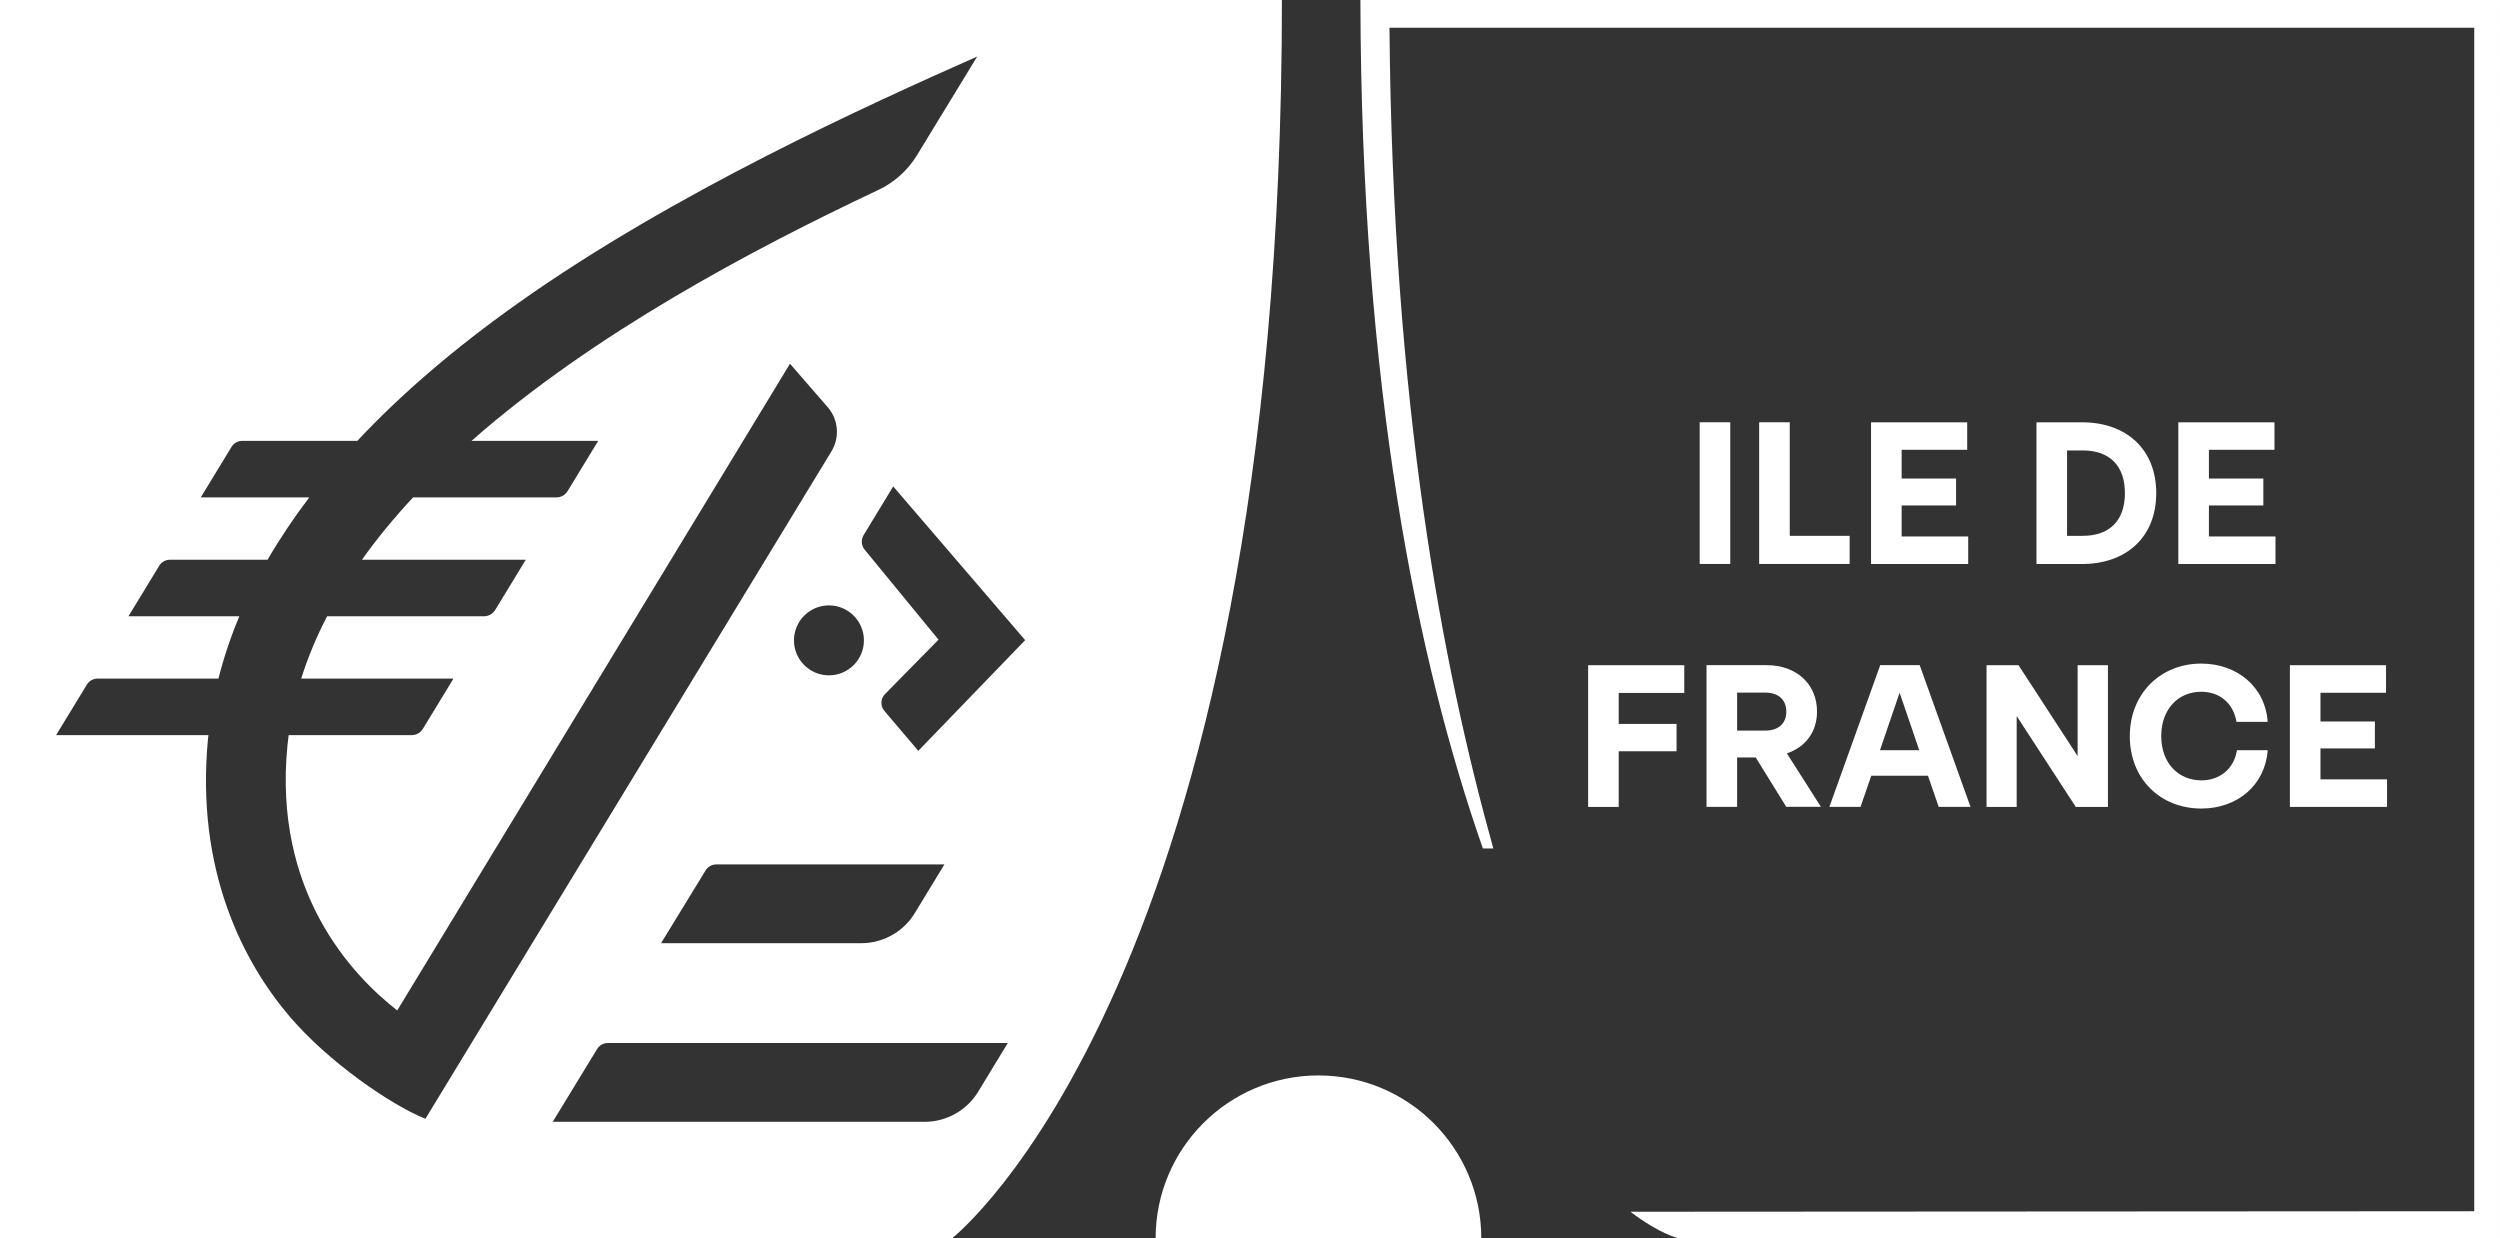
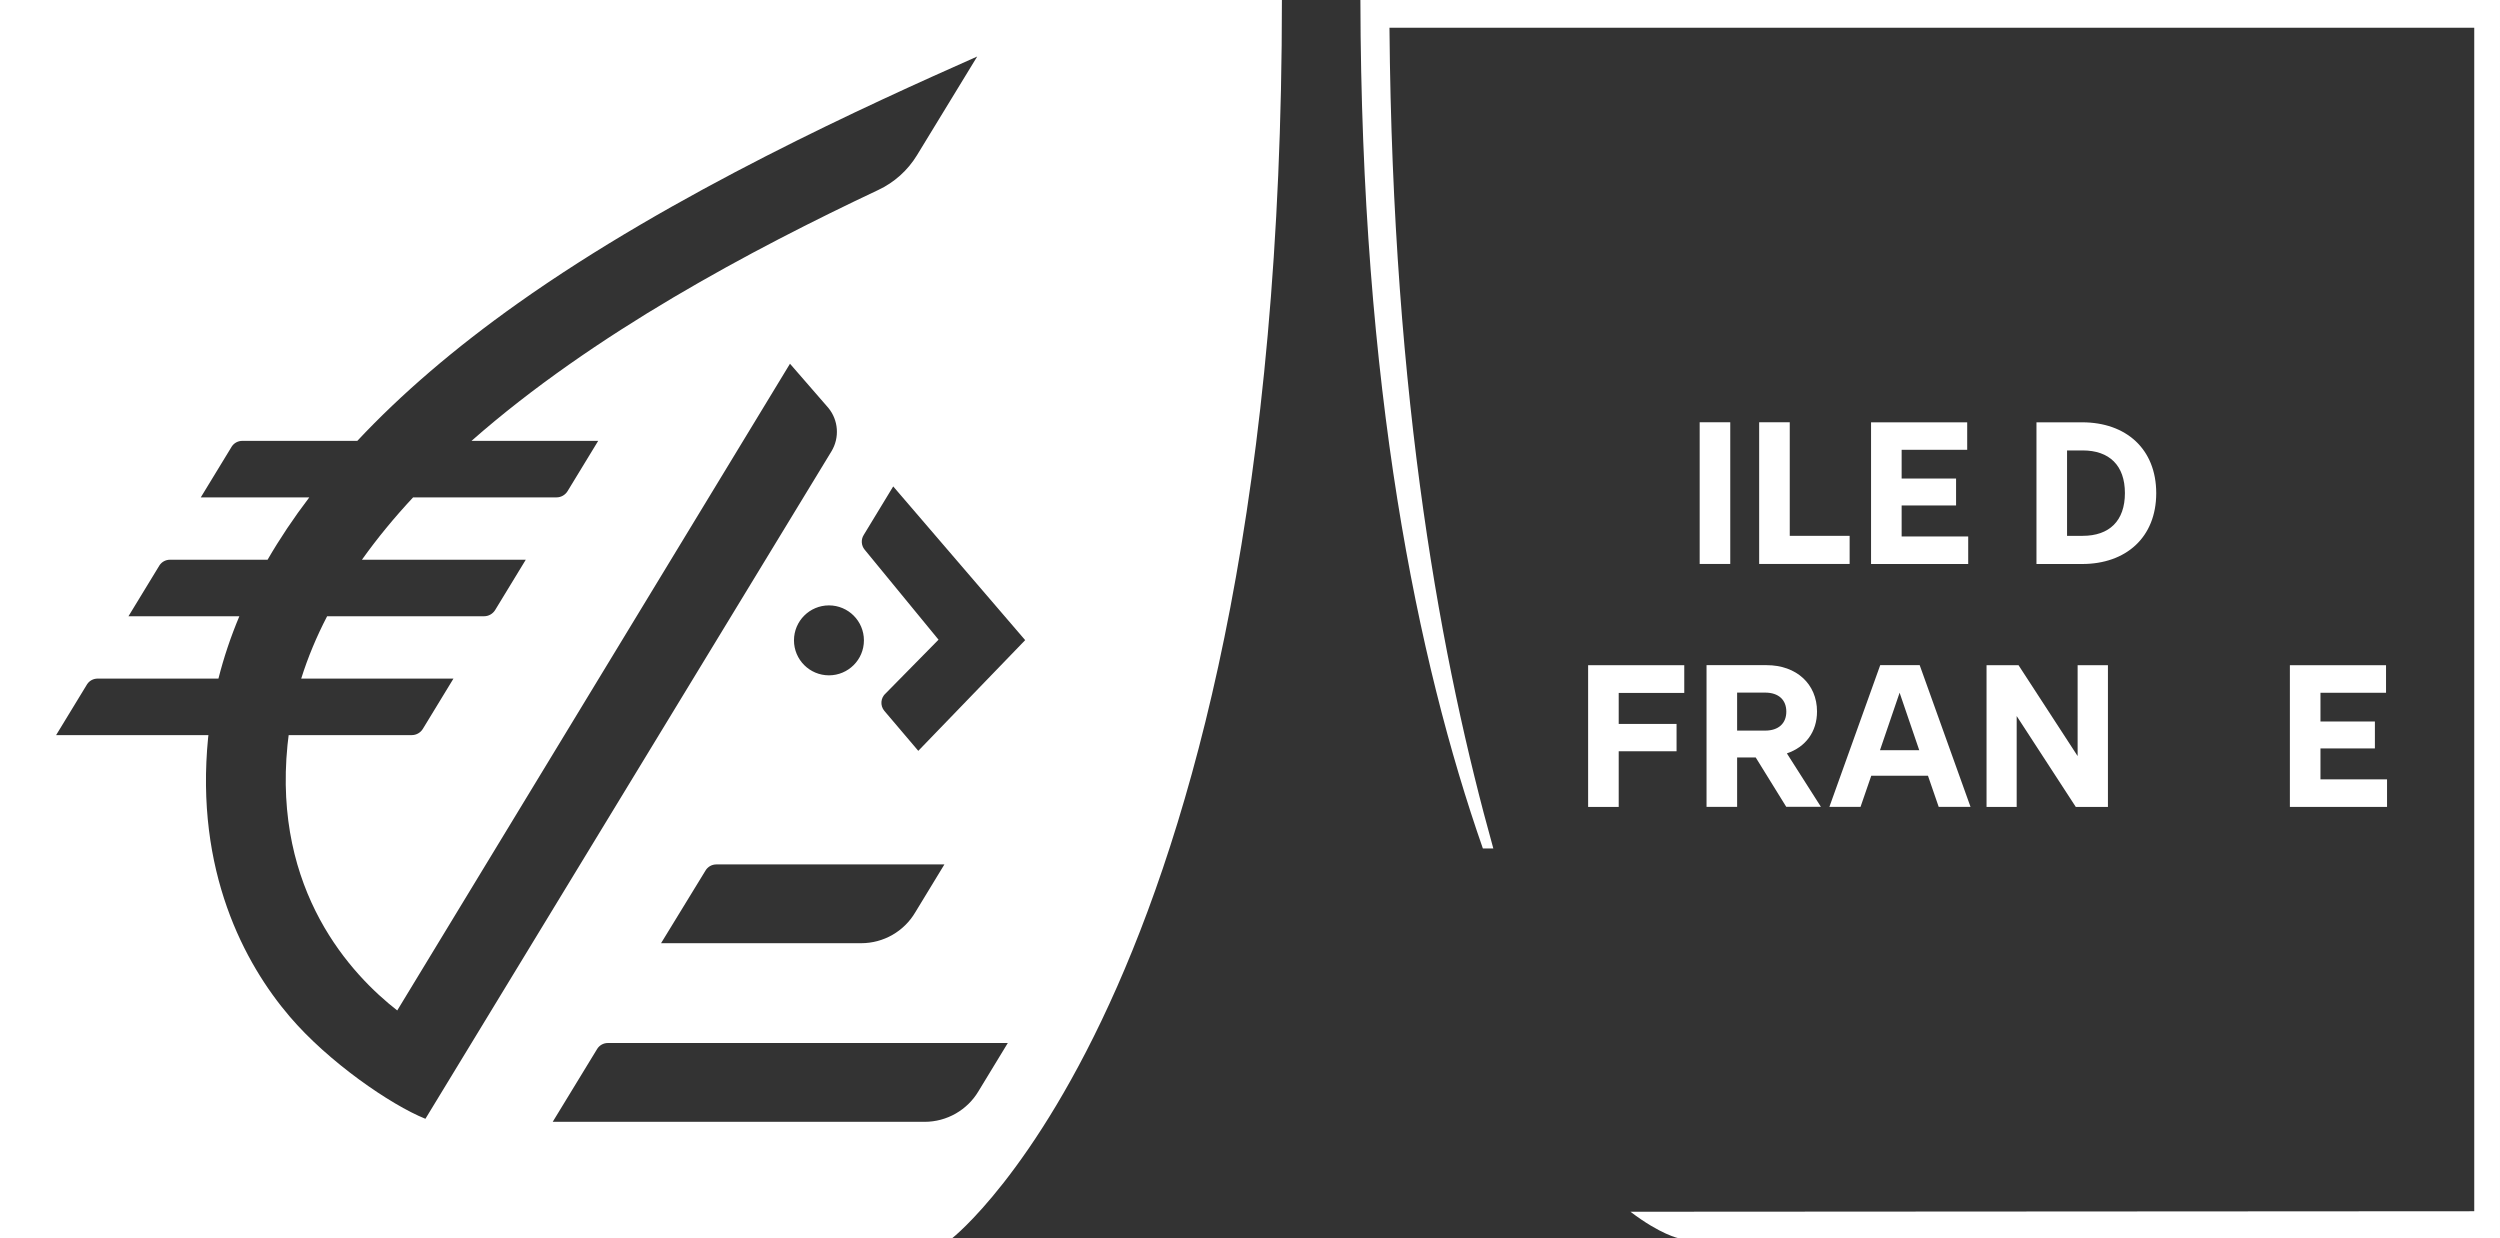
<svg xmlns="http://www.w3.org/2000/svg" version="1.1" x="0px" y="0px" viewBox="0 0 444.63 220.25" style="enable-background:new 0 0 444.63 220.25;" xml:space="preserve">
  <rect x="0" y="0" width="444.63" height="220.25" fill="#333333" stroke="none" />
  <style type="text/css">
	.st0{fill:#FFFFFF;}
</style>
  <g id="Calque_1">
-     <path id="DESSOUS_x5F_TOUT_x5F_EIFFEIL_1_" class="st0" d="M234.49,191.27c-15.99,0-28.96,12.97-28.96,28.96h57.92   C263.45,204.24,250.49,191.27,234.49,191.27z" />
-     <path id="CONTOUR_x5F_ILE_x5F_DE_x5F_FRANCE_1_" class="st0" d="M241.95,0c0.14,69,10.12,117.51,21.78,150.9h1.86   c-9.11-32.67-17.91-79.07-18.47-145.97h192.93v210.49l-150.07,0.09c5.35,4.08,8.62,4.73,8.62,4.73h146.03V0H241.95z" />
+     <path id="CONTOUR_x5F_ILE_x5F_DE_x5F_FRANCE_1_" class="st0" d="M241.95,0c0.14,69,10.12,117.51,21.78,150.9h1.86   c-9.11-32.67-17.91-79.07-18.47-145.97h192.93v210.49l-150.07,0.09c5.35,4.08,8.62,4.73,8.62,4.73h146.03V0z" />
    <path class="st0" d="M0,0v220.23c0,0,150.16,0.01,169.32,0.01c0,0,58.67-45.78,58.67-220.25C205.53,0,0,0,0,0z M167.97,153.73   l-5.17,8.5c-2,3.42-5.67,5.52-9.63,5.52h-35.6l7.9-12.91c0.4-0.68,1.13-1.1,1.93-1.1H167.97z M141.21,113.89   c0-3.44,2.79-6.22,6.22-6.22c3.44,0,6.22,2.79,6.22,6.22c0,3.44-2.79,6.22-6.22,6.22C144,120.11,141.21,117.33,141.21,113.89z    M163.32,133.54l-6.03-7.1c-0.8-0.94-0.68-2.35,0.26-3.15l9.37-9.52l-13.14-16.01c-0.62-0.75-0.68-1.82-0.15-2.64l5.23-8.61   l23.47,27.34L163.32,133.54z M51.52,180.79c-8.04-9.42-16.86-25.87-14.5-49.66c0.01-0.13,0.03-0.26,0.05-0.39H9.98l5.52-9.06   c0.41-0.62,1.11-0.99,1.86-0.99h21.49c0.94-3.72,2.18-7.42,3.72-11.09H22.85l5.52-9.06c0.41-0.62,1.11-0.99,1.86-0.99h17.36   c2.16-3.73,4.63-7.42,7.42-11.09h-19.3l5.52-9.06c0.41-0.62,1.11-0.99,1.86-0.99h20.46c7.81-8.34,17.31-16.49,28.49-24.42   c27.88-19.79,62.61-35.43,81.76-43.94l-10.72,17.57c-1.64,2.69-4.04,4.84-6.9,6.18c-22.32,10.53-50.66,25.53-72.32,44.61h22.53   l-5.45,8.95c-0.42,0.68-1.16,1.1-1.96,1.1H73.47c-3.33,3.57-6.38,7.27-9.1,11.09h29.14l-5.45,8.95c-0.42,0.68-1.16,1.1-1.96,1.1   H58.18c-1.87,3.6-3.42,7.3-4.61,11.09h27.08l-5.45,8.95c-0.42,0.68-1.16,1.1-1.96,1.1h-21.9c-0.08,0.6-0.15,1.19-0.21,1.79   c-2.58,26.01,11.41,40.86,19.52,47.18L140.5,64.69l6.82,7.85c1.81,2.2,2.03,5.3,0.55,7.74l-72.21,118.7   C69.47,196.49,58.37,188.84,51.52,180.79z M174.07,194c-2,3.42-5.67,5.52-9.63,5.52H98.3l7.88-12.92c0.4-0.68,1.13-1.1,1.93-1.1   h71.13L174.07,194z" />
    <g>
      <path class="st0" d="M302.29,100.3v-25.2h5.44v25.2H302.29z" />
      <path class="st0" d="M318.31,95.3h10.65v5h-16.09v-25.2h5.44V95.3z" />
      <path class="st0" d="M338.21,95.41h11.84v4.9h-17.28v-25.2h17.1V80h-11.66v5.11h9.68v4.79h-9.68V95.41z" />
      <path class="st0" d="M370.32,75.11c7.78,0,13.17,4.72,13.17,12.6c0,7.88-5.4,12.6-13.17,12.6h-8.13v-25.2H370.32z M370.4,95.3    c4.75,0,7.52-2.66,7.52-7.6c0-4.93-2.77-7.59-7.52-7.59h-2.77V95.3H370.4z" />
-       <path class="st0" d="M392.86,95.41h11.84v4.9h-17.28v-25.2h17.1V80h-11.66v5.11h9.68v4.79h-9.68V95.41z" />
      <path class="st0" d="M299.55,123.24h-11.66v5.51h10.29v4.86h-10.29v9.9h-5.44v-25.2h17.1V123.24z" />
      <path class="st0" d="M317.69,143.5l-5.43-8.78h-3.31v8.78h-5.44v-25.2h10.69c5.29,0,8.96,3.35,8.96,8.24    c0,3.64-2.05,6.33-5.36,7.45l6.05,9.5H317.69z M308.95,123.17v6.77h4.97c2.45,0,3.78-1.33,3.78-3.38s-1.33-3.38-3.78-3.38H308.95z    " />
      <path class="st0" d="M344.8,143.5l-1.91-5.54h-10.08l-1.91,5.54h-5.54l9.04-25.2h7.02l9.04,25.2H344.8z M334.36,133.42h6.98    l-3.49-10.22L334.36,133.42z" />
      <path class="st0" d="M369.5,118.31h5.4v25.2h-5.72l-10.51-16.16v16.16h-5.36v-25.2h5.69l10.51,16.16V118.31z" />
-       <path class="st0" d="M378.79,130.94c0-7.63,5.51-12.92,12.71-12.92c6.33,0,11.38,4.1,11.81,10.37h-5.54    c-0.61-3.49-3.13-5.36-6.3-5.36c-4.03,0-7.09,3.06-7.09,7.88c0,4.93,3.17,7.88,7.13,7.88c3.31,0,5.83-2.09,6.33-5.36h5.47    c-0.43,6.12-5.29,10.37-11.81,10.37C384.22,143.79,378.79,138.54,378.79,130.94z" />
      <path class="st0" d="M412.7,138.61h11.84v4.9h-17.28v-25.2h17.1v4.9H412.7v5.11h9.68v4.79h-9.68V138.61z" />
    </g>
  </g>
  <g id="Calque_2">
</g>
</svg>